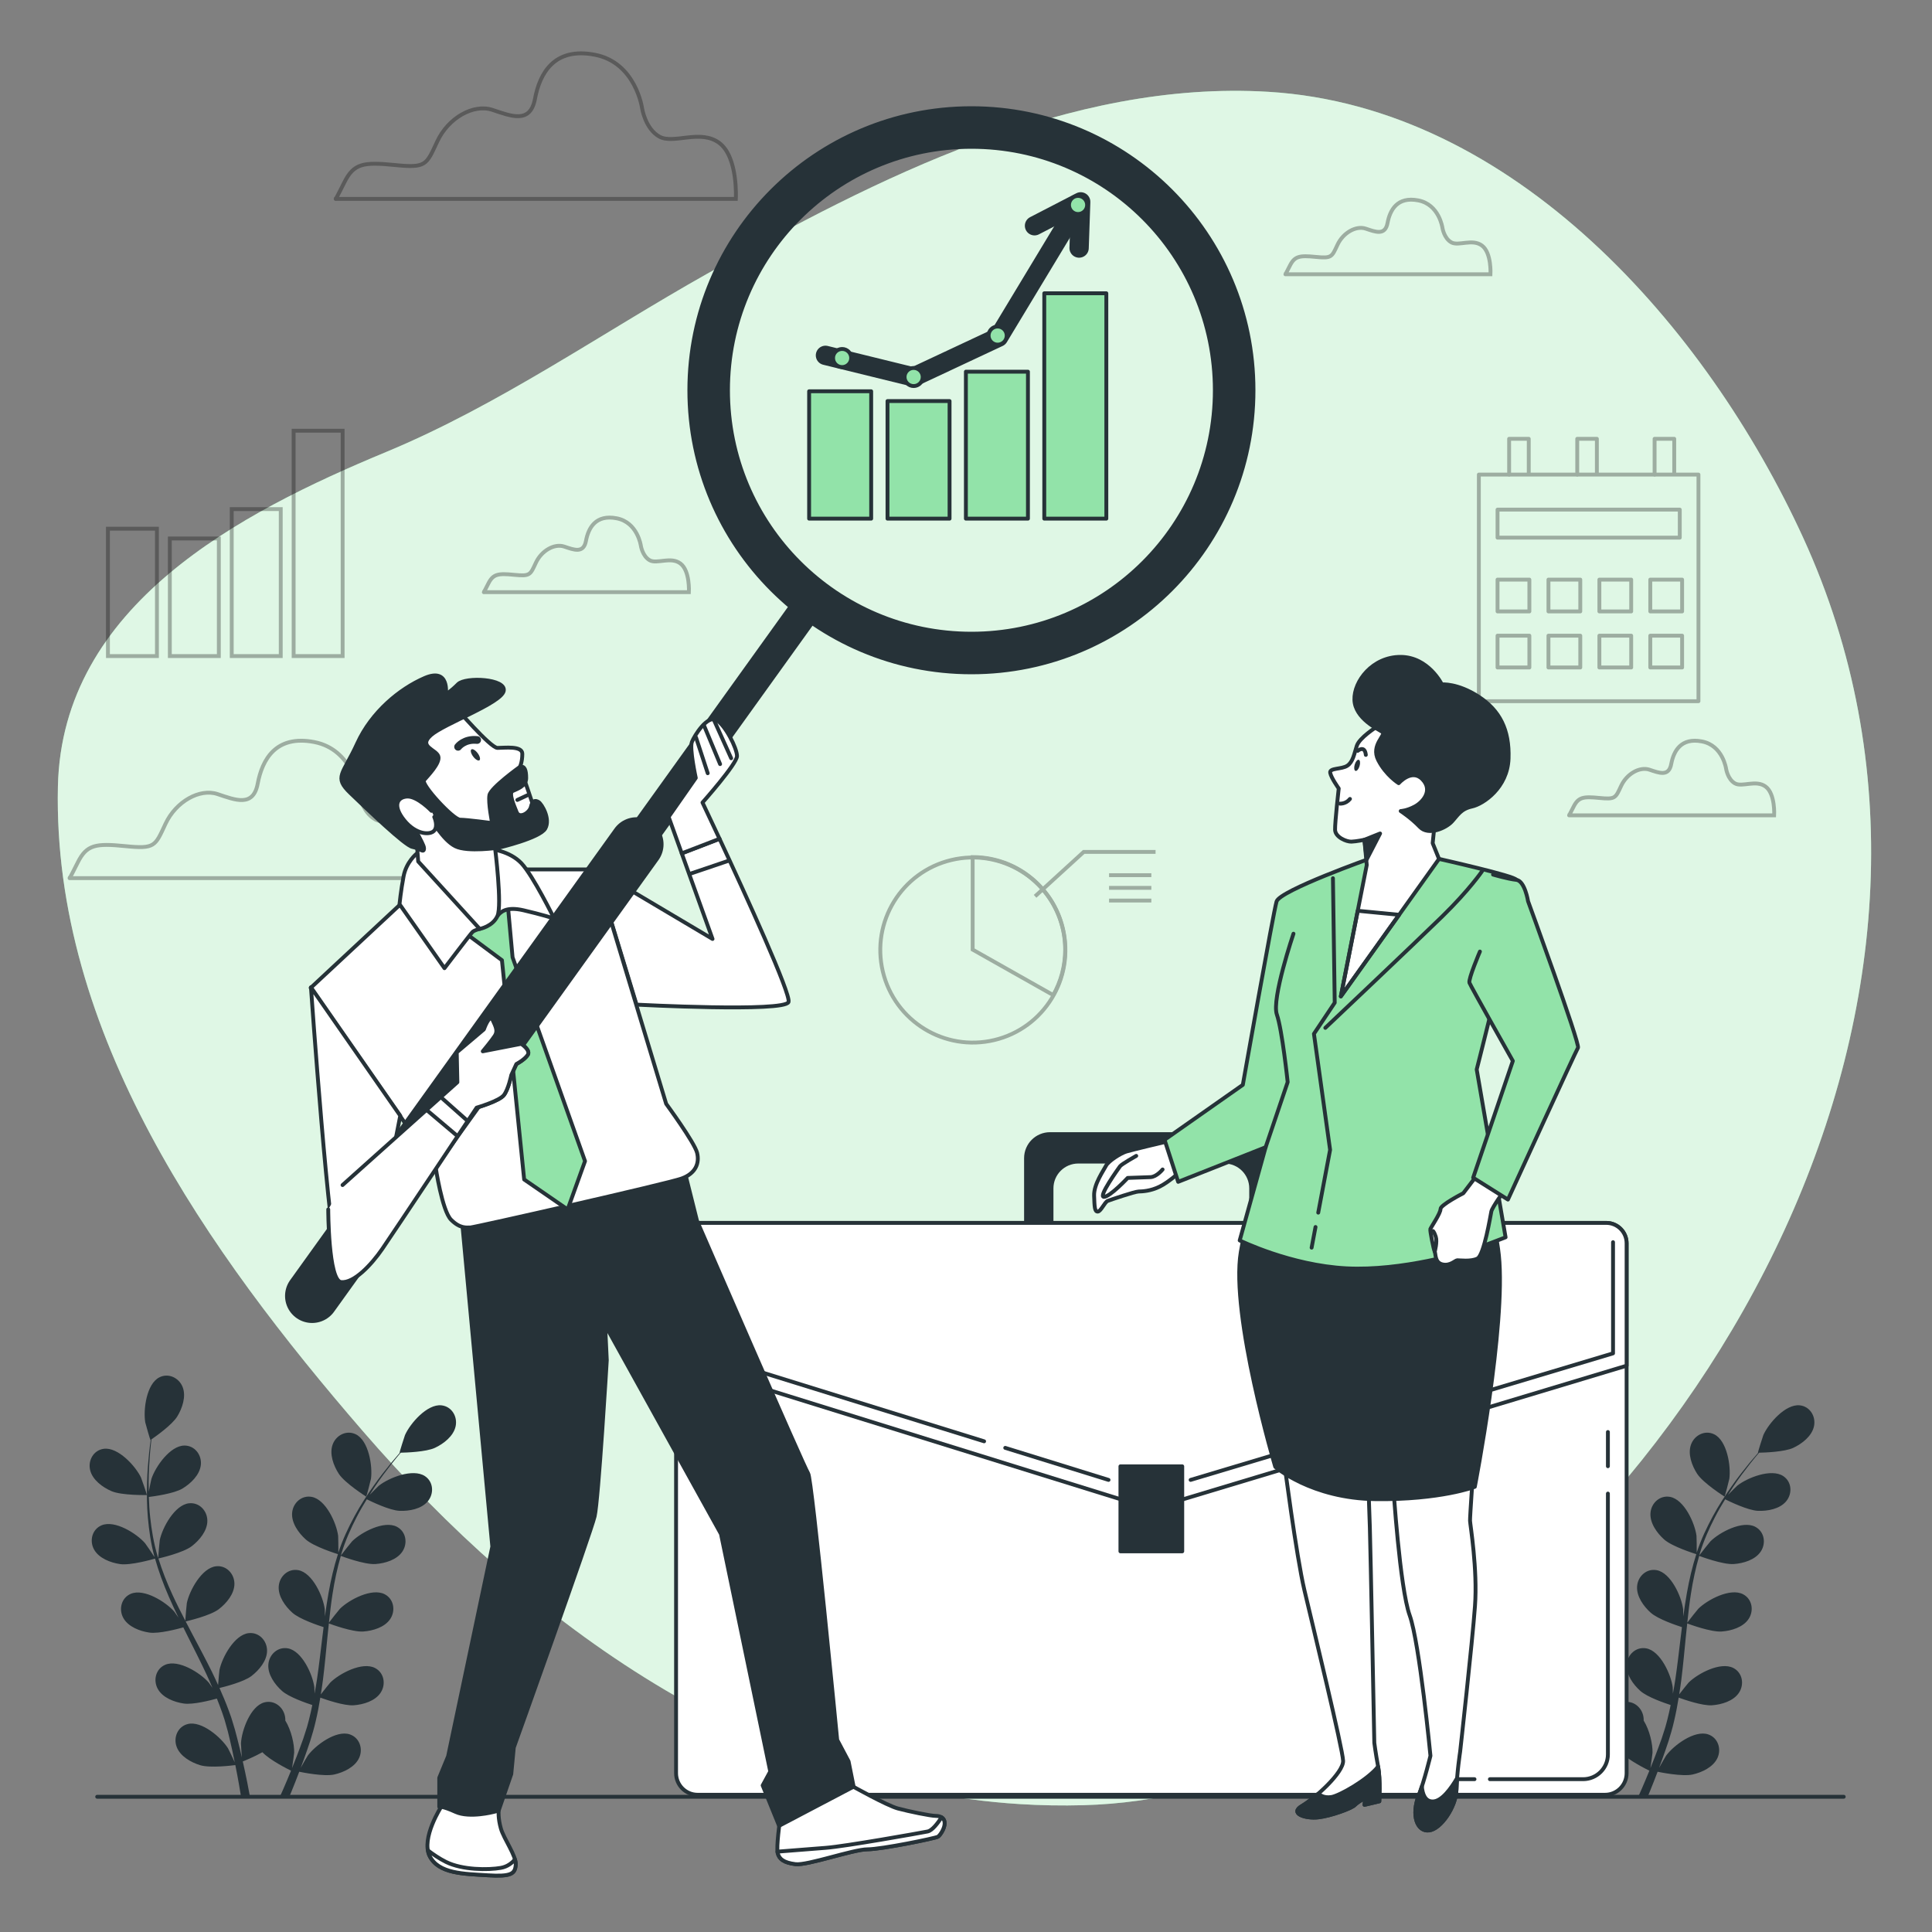
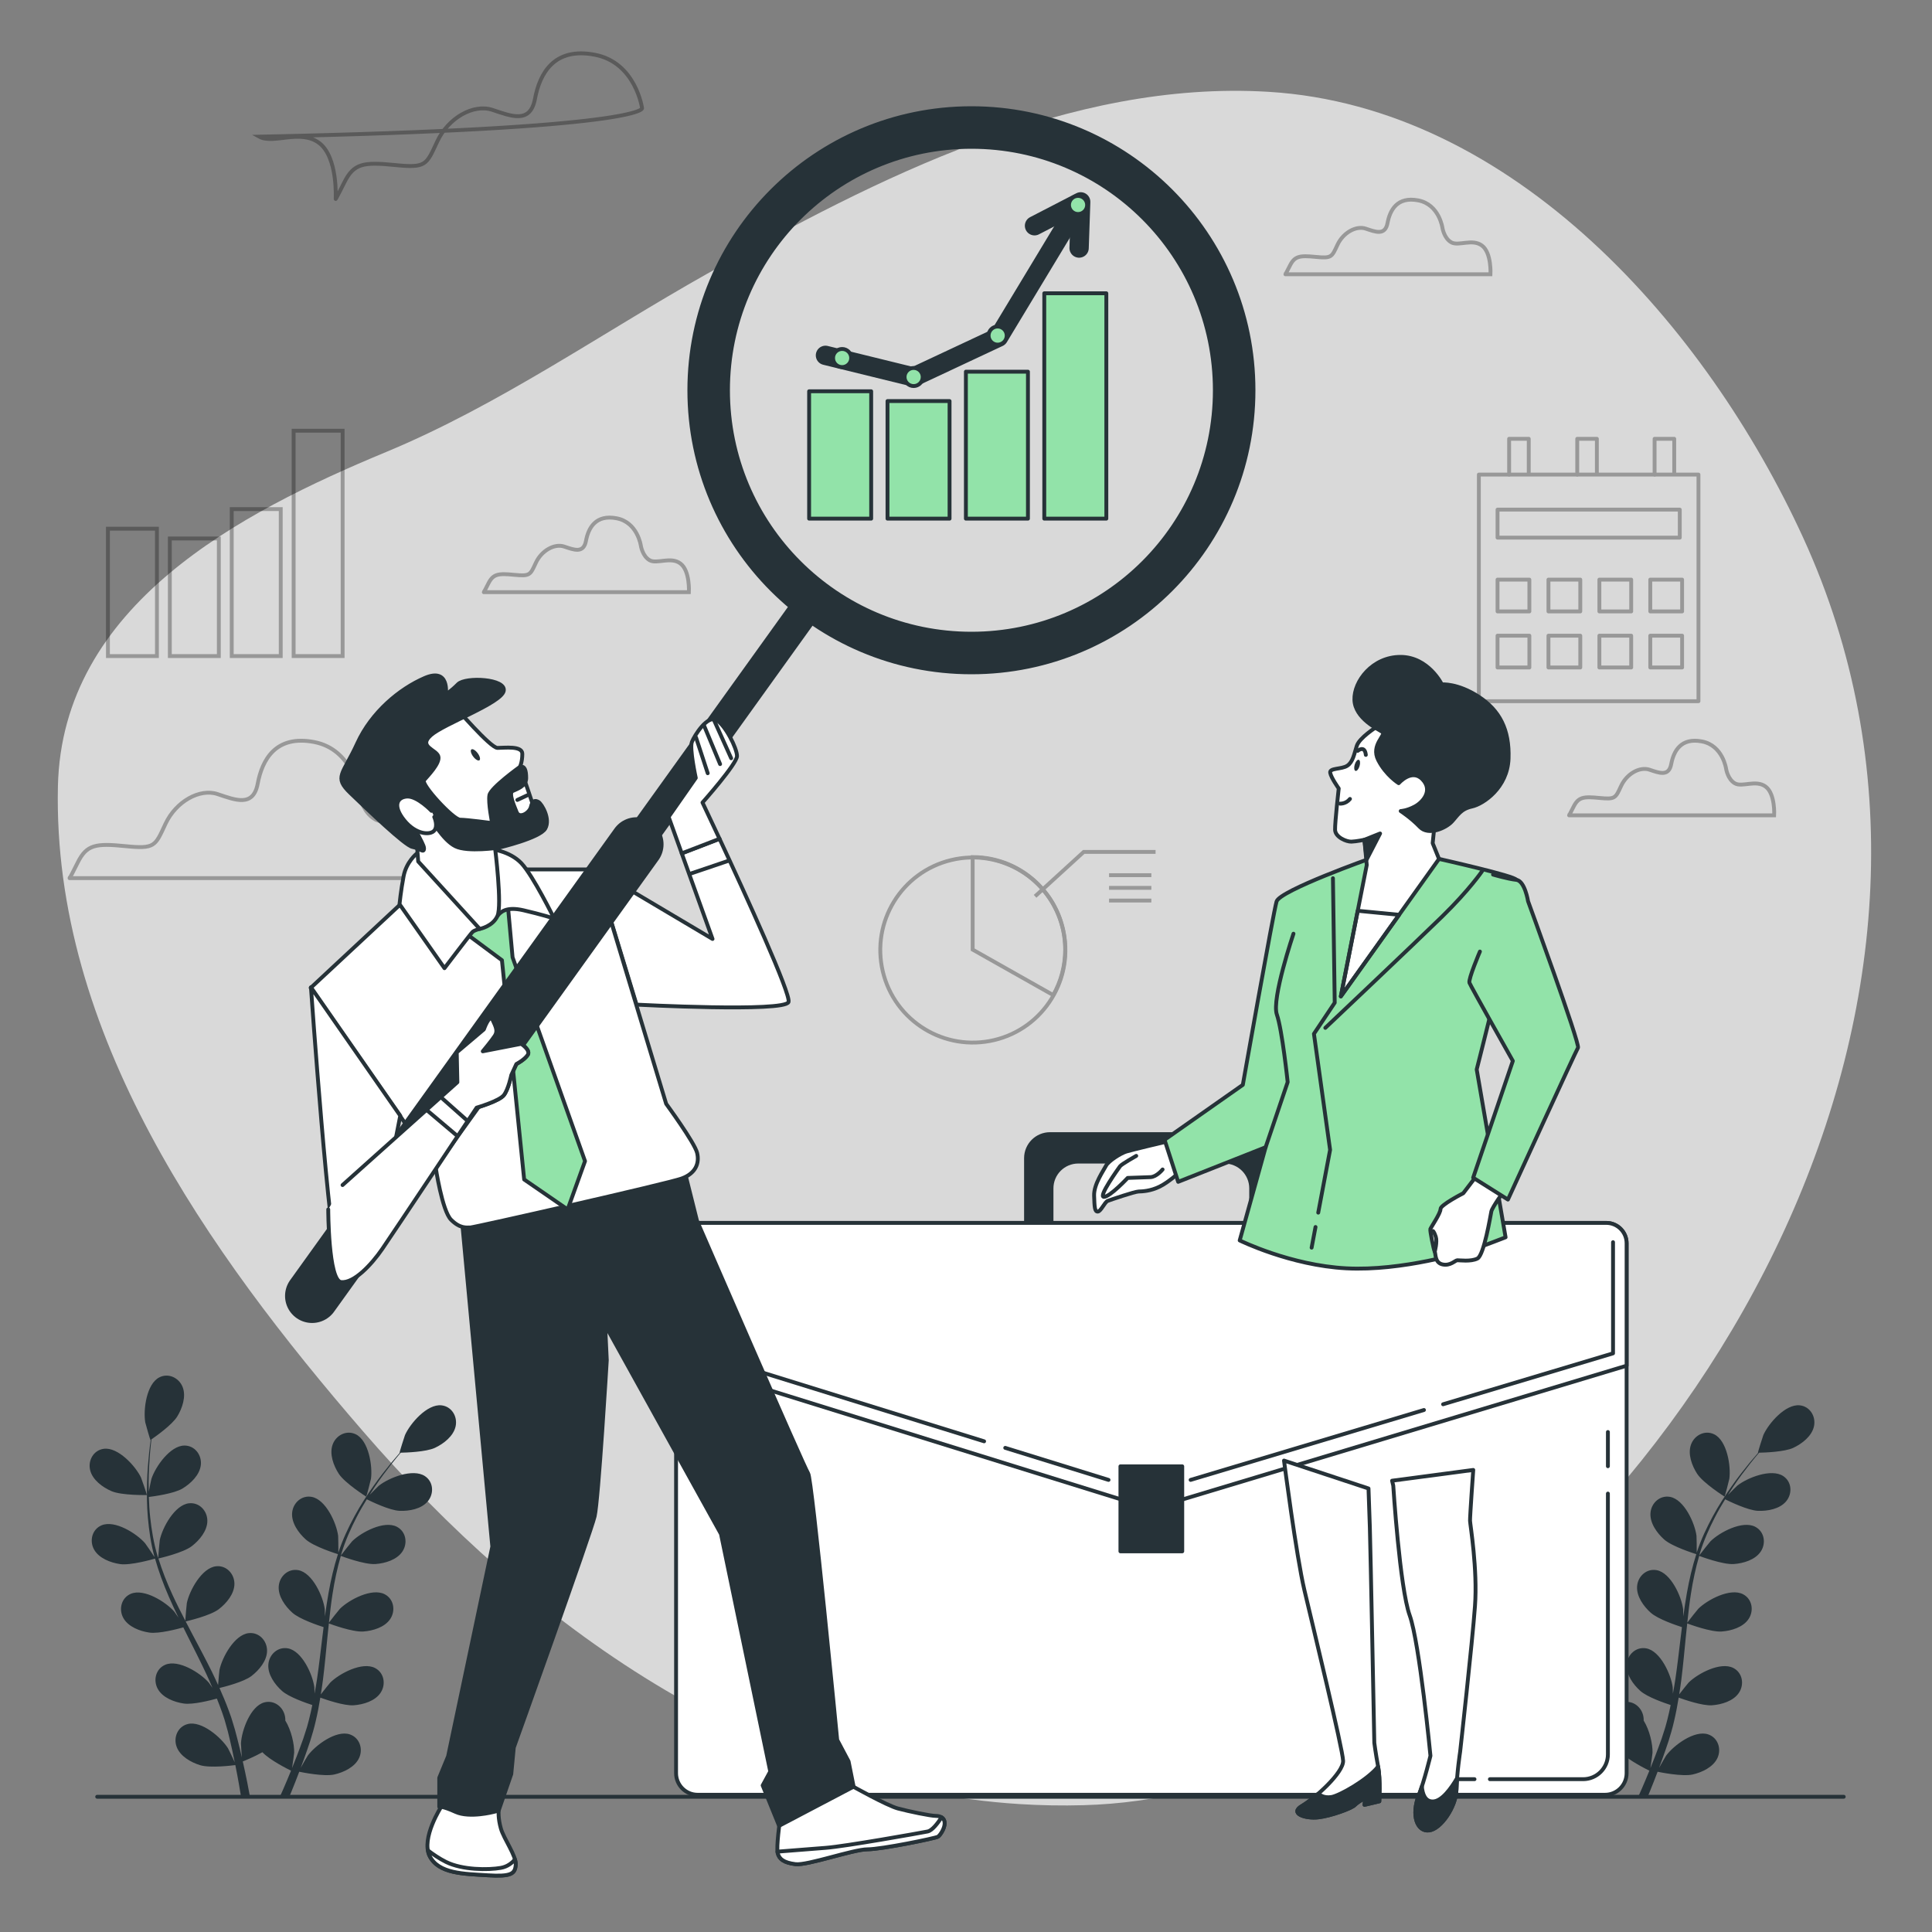
<svg xmlns="http://www.w3.org/2000/svg" version="1.1" x="0px" y="0px" viewBox="0 0 500 500" style="enable-background:new 0 0 500 500;" xml:space="preserve">
  <rect x="0" y="0" width="500" height="500" fill="#808080" stroke="none" />
  <g id="Background_Simple">
    <g>
-       <path style="fill:#92E3A9;" d="M280.405,467.182c18.888-0.526,37.587-5.076,55.982-14.914 c107.045-57.248,184.101-195.703,130.239-313.183C441.734,84.791,391.864,27.603,328.291,23.763 c-51.566-3.115-101.583,22.489-145.207,47.042c-27.439,15.444-53.977,34.062-83.147,46.168 c-37.837,15.703-83.932,39.635-84.95,86.589c-1.386,63.966,38.944,120.568,78.92,166.809 c43.371,50.168,101.744,92.208,169.915,96.519C269.342,467.238,274.877,467.336,280.405,467.182z" />
      <path style="opacity:0.7;fill:#FFFFFF;" d="M280.405,467.182c18.888-0.526,37.587-5.076,55.982-14.914 c107.045-57.248,184.101-195.703,130.239-313.183C441.734,84.791,391.864,27.603,328.291,23.763 c-51.566-3.115-101.583,22.489-145.207,47.042c-27.439,15.444-53.977,34.062-83.147,46.168 c-37.837,15.703-83.932,39.635-84.95,86.589c-1.386,63.966,38.944,120.568,78.92,166.809 c43.371,50.168,101.744,92.208,169.915,96.519C269.342,467.238,274.877,467.336,280.405,467.182z" />
    </g>
  </g>
  <g id="Floor">
    <line style="fill:#FFFFFF;stroke:#263238;stroke-linecap:round;stroke-linejoin:round;stroke-miterlimit:10;" x1="25.152" y1="465" x2="477.152" y2="465" />
  </g>
  <g id="Clouds">
    <g style="opacity:0.3;">
-       <path style="fill:none;stroke:#000000;stroke-miterlimit:10;" d="M166.174,28.03c0,0-1.631-11.824-12.231-13.862 c-10.6-2.039-14.27,4.893-15.493,11.416c-1.223,6.523-6.116,4.485-11.008,2.854c-4.893-1.631-11.416,2.039-14.27,8.154 c-2.854,6.116-2.854,6.931-11.008,6.116c-8.154-0.815-10.6-0.408-13.047,4.485c-2.446,4.893-2.242,4.281-2.242,4.281h103.559 c0,0,0.612-10.804-4.281-14.474c-4.893-3.669-11.824,0.408-15.493-1.631C166.989,33.331,166.174,28.03,166.174,28.03z" />
+       <path style="fill:none;stroke:#000000;stroke-miterlimit:10;" d="M166.174,28.03c0,0-1.631-11.824-12.231-13.862 c-10.6-2.039-14.27,4.893-15.493,11.416c-1.223,6.523-6.116,4.485-11.008,2.854c-4.893-1.631-11.416,2.039-14.27,8.154 c-2.854,6.116-2.854,6.931-11.008,6.116c-8.154-0.815-10.6-0.408-13.047,4.485c-2.446,4.893-2.242,4.281-2.242,4.281c0,0,0.612-10.804-4.281-14.474c-4.893-3.669-11.824,0.408-15.493-1.631C166.989,33.331,166.174,28.03,166.174,28.03z" />
    </g>
    <g style="opacity:0.3;">
      <path style="fill:none;stroke:#000000;stroke-miterlimit:10;" d="M373.301,58.963c0,0-0.836-6.06-6.268-7.104 c-5.433-1.045-7.313,2.507-7.94,5.851c-0.627,3.343-3.134,2.299-5.642,1.463c-2.507-0.836-5.851,1.045-7.313,4.179 c-1.463,3.134-1.463,3.552-5.642,3.134c-4.179-0.418-5.433-0.209-6.686,2.298c-1.254,2.507-1.149,2.194-1.149,2.194h53.073 c0,0,0.313-5.537-2.194-7.418c-2.507-1.88-6.059,0.209-7.94-0.836C373.719,61.679,373.301,58.963,373.301,58.963z" />
    </g>
    <g style="opacity:0.3;">
      <path style="fill:none;stroke:#000000;stroke-miterlimit:10;" d="M165.854,141.239c0,0-0.836-6.06-6.268-7.104 c-5.433-1.045-7.313,2.507-7.94,5.85c-0.627,3.343-3.134,2.299-5.642,1.463c-2.507-0.836-5.85,1.045-7.313,4.179 c-1.463,3.134-1.463,3.552-5.642,3.134c-4.179-0.418-5.433-0.209-6.686,2.298c-1.254,2.507-1.149,2.194-1.149,2.194h53.073 c0,0,0.314-5.537-2.194-7.418s-6.059,0.209-7.94-0.836C166.271,143.955,165.854,141.239,165.854,141.239z" />
    </g>
    <g style="opacity:0.3;">
      <path style="fill:none;stroke:#000000;stroke-miterlimit:10;" d="M446.719,198.985c0,0-0.836-6.059-6.268-7.104 c-5.433-1.045-7.313,2.507-7.94,5.851c-0.627,3.343-3.134,2.298-5.642,1.463c-2.507-0.836-5.85,1.045-7.313,4.179 c-1.463,3.134-1.463,3.552-5.642,3.134c-4.179-0.418-5.433-0.209-6.686,2.298c-1.254,2.507-1.149,2.194-1.149,2.194h53.073 c0,0,0.313-5.537-2.194-7.418c-2.507-1.881-6.06,0.209-7.94-0.836C447.137,201.702,446.719,198.985,446.719,198.985z" />
    </g>
    <g style="opacity:0.3;">
      <path style="fill:none;stroke:#000000;stroke-miterlimit:10;" d="M92.863,205.124c0,0-1.54-11.161-11.546-13.086 c-10.007-1.924-13.471,4.618-14.625,10.777c-1.155,6.158-5.773,4.234-10.392,2.694c-4.618-1.54-10.777,1.924-13.471,7.698 c-2.694,5.773-2.694,6.543-10.392,5.773c-7.698-0.77-10.007-0.385-12.316,4.234c-2.309,4.618-2.117,4.041-2.117,4.041h97.759 c0,0,0.577-10.199-4.041-13.663c-4.618-3.464-11.161,0.385-14.625-1.54S92.863,205.124,92.863,205.124z" />
    </g>
  </g>
  <g id="Graphics">
    <g>
      <g style="opacity:0.3;">
        <rect x="382.726" y="122.82" style="fill:none;stroke:#000000;stroke-linecap:round;stroke-linejoin:round;stroke-miterlimit:10;" width="56.834" height="58.648" />
        <rect x="387.563" y="131.889" style="fill:none;stroke:#000000;stroke-linecap:round;stroke-linejoin:round;stroke-miterlimit:10;" width="47.16" height="7.255" />
        <g>
          <rect x="387.563" y="150" style="fill:none;stroke:#000000;stroke-linecap:round;stroke-linejoin:round;stroke-miterlimit:10;" width="8.235" height="8.235" />
          <rect x="400.74" y="150" style="fill:none;stroke:#000000;stroke-linecap:round;stroke-linejoin:round;stroke-miterlimit:10;" width="8.235" height="8.235" />
          <rect x="413.917" y="150" style="fill:none;stroke:#000000;stroke-linecap:round;stroke-linejoin:round;stroke-miterlimit:10;" width="8.235" height="8.235" />
          <rect x="427.093" y="150" style="fill:none;stroke:#000000;stroke-linecap:round;stroke-linejoin:round;stroke-miterlimit:10;" width="8.235" height="8.235" />
        </g>
        <g>
          <rect x="387.563" y="164.511" style="fill:none;stroke:#000000;stroke-linecap:round;stroke-linejoin:round;stroke-miterlimit:10;" width="8.235" height="8.235" />
          <rect x="400.74" y="164.511" style="fill:none;stroke:#000000;stroke-linecap:round;stroke-linejoin:round;stroke-miterlimit:10;" width="8.235" height="8.235" />
          <rect x="413.917" y="164.511" style="fill:none;stroke:#000000;stroke-linecap:round;stroke-linejoin:round;stroke-miterlimit:10;" width="8.235" height="8.235" />
          <rect x="427.093" y="164.511" style="fill:none;stroke:#000000;stroke-linecap:round;stroke-linejoin:round;stroke-miterlimit:10;" width="8.235" height="8.235" />
        </g>
        <polyline style="fill:none;stroke:#000000;stroke-linecap:round;stroke-linejoin:round;stroke-miterlimit:10;" points=" 390.561,122.823 390.561,113.561 395.64,113.561 395.64,122.524 " />
        <polyline style="fill:none;stroke:#000000;stroke-linecap:round;stroke-linejoin:round;stroke-miterlimit:10;" points=" 428.208,122.823 428.208,113.561 433.288,113.561 433.288,122.524 " />
        <polyline style="fill:none;stroke:#000000;stroke-linecap:round;stroke-linejoin:round;stroke-miterlimit:10;" points=" 408.19,122.823 408.19,113.561 413.269,113.561 413.269,122.524 " />
      </g>
      <g style="opacity:0.3;">
        <g>
          <rect x="27.934" y="136.827" style="fill:none;stroke:#000000;stroke-miterlimit:10;" width="12.682" height="32.964" />
          <rect x="43.953" y="139.362" style="fill:none;stroke:#000000;stroke-miterlimit:10;" width="12.682" height="30.429" />
          <rect x="59.973" y="131.755" style="fill:none;stroke:#000000;stroke-miterlimit:10;" width="12.682" height="38.036" />
          <rect x="75.992" y="111.469" style="fill:none;stroke:#000000;stroke-miterlimit:10;" width="12.682" height="58.321" />
        </g>
      </g>
      <g style="opacity:0.3;">
        <g>
          <ellipse transform="matrix(0.973 -0.232 0.232 0.973 -50.172 65.145)" style="fill:none;stroke:#000000;stroke-miterlimit:10;" cx="251.723" cy="245.758" rx="23.943" ry="23.943" />
          <path style="fill:none;stroke:#000000;stroke-miterlimit:10;" d="M272.571,257.527c1.967-3.477,3.095-7.49,3.095-11.77 c0-13.224-10.72-23.943-23.943-23.943v23.943L272.571,257.527z" />
        </g>
        <polyline style="fill:none;stroke:#000000;stroke-miterlimit:10;" points="267.88,231.967 280.461,220.479 299.06,220.479 " />
        <line style="fill:none;stroke:#000000;stroke-miterlimit:10;" x1="287.025" y1="226.496" x2="297.965" y2="226.496" />
        <line style="fill:none;stroke:#000000;stroke-miterlimit:10;" x1="287.025" y1="229.778" x2="297.965" y2="229.778" />
        <line style="fill:none;stroke:#000000;stroke-miterlimit:10;" x1="287.025" y1="233.061" x2="297.965" y2="233.061" />
      </g>
    </g>
  </g>
  <g id="Chart">
    <g>
      <g>
        <rect x="209.401" y="101.262" style="fill:#92E3A9;stroke:#263238;stroke-linecap:round;stroke-linejoin:round;stroke-miterlimit:10;" width="16.059" height="32.964" />
        <rect x="229.687" y="103.798" style="fill:#92E3A9;stroke:#263238;stroke-linecap:round;stroke-linejoin:round;stroke-miterlimit:10;" width="16.059" height="30.428" />
        <rect x="249.973" y="96.191" style="fill:#92E3A9;stroke:#263238;stroke-linecap:round;stroke-linejoin:round;stroke-miterlimit:10;" width="16.059" height="38.036" />
        <rect x="270.258" y="75.905" style="fill:#92E3A9;stroke:#263238;stroke-linecap:round;stroke-linejoin:round;stroke-miterlimit:10;" width="16.06" height="58.321" />
        <polyline style="fill:none;stroke:#263238;stroke-width:5;stroke-linecap:round;stroke-linejoin:round;stroke-miterlimit:10;" points=" 213.628,91.964 236.449,97.569 258.425,87.268 277.02,56.465 " />
        <polyline style="fill:none;stroke:#263238;stroke-width:5;stroke-linecap:round;stroke-linejoin:round;stroke-miterlimit:10;" points=" 267.733,58.423 279.683,52.242 279.271,64.192 " />
      </g>
      <circle style="fill:#92E3A9;stroke:#263238;stroke-linecap:round;stroke-linejoin:round;stroke-miterlimit:10;" cx="236.449" cy="97.569" r="2.343" />
      <path style="fill:#92E3A9;stroke:#263238;stroke-linecap:round;stroke-linejoin:round;stroke-miterlimit:10;" d="M260.534,86.847 c0-1.294-1.049-2.342-2.342-2.342c-1.294,0-2.343,1.049-2.343,2.342c0,1.294,1.049,2.343,2.343,2.343 C259.485,89.19,260.534,88.141,260.534,86.847z" />
      <path style="fill:#92E3A9;stroke:#263238;stroke-linecap:round;stroke-linejoin:round;stroke-miterlimit:10;" d="M220.285,92.656 c0-1.294-1.049-2.342-2.343-2.342c-1.294,0-2.343,1.049-2.343,2.342c0,1.294,1.049,2.342,2.343,2.342 C219.236,94.998,220.285,93.95,220.285,92.656z" />
      <path style="fill:#92E3A9;stroke:#263238;stroke-linecap:round;stroke-linejoin:round;stroke-miterlimit:10;" d="M281.343,53.043 c0-1.294-1.049-2.343-2.343-2.343c-1.294,0-2.342,1.049-2.342,2.343c0,1.294,1.049,2.342,2.342,2.342 C280.294,55.386,281.343,54.337,281.343,53.043z" />
    </g>
  </g>
  <g id="Plants">
    <g>
      <path style="fill:#263238;" d="M28.824,385.896c2.666,1.164,9.187,1.017,9.192,1.017c0.068-0.002-1.402-4.269-1.525-4.527 c-1.43-2.993-5.955-7.935-9.637-7.438c-2.652,0.359-4.127,3.013-3.528,5.51C23.937,383.009,26.553,384.903,28.824,385.896z" />
      <path style="fill:#263238;" d="M31.074,404.784c2.765,0.403,8.585-1.284,9.048-1.421c0.919,3.258,2.126,6.526,3.53,9.766 c0.8,1.854,1.664,3.695,2.554,5.531c-0.531-0.777-1.011-1.469-1.089-1.559c-2.171-2.509-7.84-6.08-11.258-4.628 c-2.464,1.046-3.185,3.995-1.949,6.246c1.262,2.298,4.288,3.435,6.739,3.792c2.488,0.363,7.478-0.976,8.795-1.348 c0.348,0.701,0.689,1.404,1.04,2.103c1.685,3.356,3.381,6.697,4.944,10.025c0.552,1.172,1.051,2.347,1.556,3.522 c-0.472-0.69-0.876-1.267-0.947-1.35c-2.17-2.508-7.839-6.08-11.259-4.628c-2.464,1.046-3.185,3.996-1.948,6.246 c1.264,2.298,4.287,3.435,6.74,3.792c2.375,0.346,6.992-0.848,8.557-1.283c0.481,1.218,0.964,2.436,1.375,3.638 c0.262,0.827,0.572,1.605,0.788,2.45c0.233,0.832,0.462,1.656,0.69,2.472c0.381,1.587,0.784,3.222,1.116,4.78 c0.24,1.082,0.448,2.117,0.661,3.159c-0.535-1.174-1.632-3.449-1.745-3.629c-1.765-2.809-6.827-7.197-10.428-6.28 c-2.594,0.661-3.754,3.467-2.871,5.879c0.9,2.463,3.717,4.045,6.086,4.769c2.609,0.797,8.385,0.069,9.106-0.027 c0.346,1.726,0.667,3.408,0.943,5c0.208,1.178,0.397,2.31,0.571,3.398h2.313c-0.218-1.211-0.457-2.478-0.721-3.803 c-0.344-1.754-0.747-3.621-1.179-5.535c0.434-0.172,2.898-1.169,5.081-2.389c1.901,2.059,6.774,4.469,7.404,4.775 c-0.663,1.631-1.324,3.21-1.971,4.69c-0.341,0.785-0.672,1.525-1.002,2.261h2.446c0.194-0.465,0.386-0.92,0.584-1.404 c0.68-1.653,1.375-3.433,2.07-5.267c0.699,0.146,6.417,1.307,9.081,0.706c2.416-0.546,5.344-1.914,6.426-4.303 c1.059-2.339,0.111-5.224-2.427-6.076c-3.521-1.183-8.897,2.816-10.866,5.486c-0.117,0.157-1.186,2.007-1.842,3.185 c0.28-0.751,0.56-1.477,0.839-2.254c0.563-1.532,1.078-3.077,1.639-4.738c0.243-0.811,0.488-1.631,0.736-2.459 c0.263-0.816,0.437-1.711,0.662-2.573c0.479-2.011,0.866-4.072,1.21-6.157c1.343,0.488,6.136,2.156,8.619,1.981 c2.472-0.174,5.572-1.081,7.003-3.279c1.402-2.152,0.901-5.147-1.477-6.374c-3.302-1.702-9.221,1.437-11.573,3.777 c-0.147,0.145-1.645,2.015-2.448,3.057c0.197-1.255,0.4-2.506,0.558-3.782c0.457-3.683,0.805-7.426,1.169-11.159 c0.111-1.143,0.235-2.281,0.355-3.421c0.476,0.179,6.13,2.284,8.911,2.089c2.472-0.173,5.572-1.082,7.003-3.28 c1.402-2.151,0.902-5.147-1.477-6.373c-3.302-1.703-9.221,1.436-11.572,3.776c-0.177,0.176-2.33,2.869-2.843,3.58 c0.265-2.51,0.553-5.008,0.936-7.46c0.524-3.383,1.226-6.673,2.141-9.811c0.221,0.084,6.113,2.307,8.961,2.108 c2.472-0.174,5.573-1.082,7.003-3.28c1.401-2.151,0.902-5.146-1.477-6.374c-3.302-1.703-9.221,1.436-11.572,3.776 c-0.184,0.184-2.498,3.081-2.881,3.637c0.055-0.186,0.091-0.386,0.149-0.571c1.02-3.337,2.427-6.442,3.887-9.284 c0.845-1.653,1.745-3.186,2.654-4.658c1.055,0.527,5.902,2.88,8.485,2.984c2.476,0.099,5.658-0.463,7.321-2.49 c1.629-1.985,1.461-5.017-0.768-6.497c-3.095-2.055-9.323,0.415-11.917,2.483c-0.141,0.112-1.448,1.414-2.387,2.376 c0.42-0.658,0.842-1.345,1.257-1.967c1.554-2.341,3.121-4.388,4.524-6.19c0.806-1.018,1.554-1.923,2.265-2.762 c1.304-0.023,6.561-0.182,8.859-1.261c2.242-1.053,4.807-3.018,5.35-5.584c0.531-2.513-1.016-5.126-3.676-5.412 c-3.693-0.398-8.083,4.664-9.433,7.695c-0.116,0.262-1.47,4.568-1.402,4.567c0,0,0.063-0.001,0.079-0.001 c-0.7,0.794-1.439,1.653-2.229,2.608c-1.445,1.775-3.061,3.793-4.672,6.109c-1.616,2.31-3.307,4.865-4.845,7.717 c-1.545,2.857-3.024,5.941-4.138,9.316c-0.013,0.038-0.021,0.079-0.033,0.118c0.019-1.088-0.029-4.133-0.059-4.366 c-0.427-3.29-3.184-9.397-6.838-10.072c-2.632-0.486-4.861,1.576-5.071,4.135c-0.214,2.614,1.681,5.23,3.529,6.881 c2.084,1.862,7.869,3.664,8.33,3.807c-1.031,3.223-1.827,6.615-2.444,10.092c-0.355,1.988-0.65,4.001-0.921,6.023 c-0.014-0.942-0.033-1.784-0.049-1.901c-0.427-3.29-3.184-9.396-6.837-10.071c-2.632-0.487-4.861,1.576-5.07,4.135 c-0.215,2.614,1.681,5.23,3.529,6.881c1.875,1.675,6.776,3.311,8.079,3.727c-0.095,0.777-0.2,1.552-0.292,2.329 c-0.446,3.728-0.874,7.451-1.406,11.089c-0.187,1.282-0.418,2.538-0.645,3.795c-0.013-0.836-0.031-1.54-0.045-1.647 c-0.427-3.29-3.184-9.396-6.836-10.072c-2.633-0.486-4.862,1.575-5.072,4.135c-0.214,2.613,1.682,5.23,3.53,6.88 c1.789,1.598,6.3,3.149,7.845,3.65c-0.271,1.281-0.54,2.564-0.861,3.793c-0.238,0.834-0.409,1.653-0.694,2.478 c-0.265,0.822-0.528,1.636-0.788,2.442c-0.559,1.534-1.125,3.12-1.706,4.603c-0.397,1.035-0.795,2.013-1.192,2.999 c0.201-1.274,0.542-3.777,0.547-3.989c0.051-2.203-0.732-5.786-2.29-8.305c0.01-0.325-0.009-0.65-0.061-0.972 c-0.407-2.535-2.789-4.419-5.376-3.73c-3.59,0.956-5.867,7.258-6.036,10.57c-0.01,0.196,0.118,2.328,0.221,3.672 c-0.181-0.781-0.347-1.541-0.543-2.343c-0.376-1.588-0.799-3.161-1.247-4.856c-0.245-0.811-0.493-1.629-0.743-2.457 c-0.23-0.825-0.579-1.667-0.868-2.511c-0.71-1.941-1.524-3.874-2.387-5.803c1.39-0.333,6.307-1.587,8.282-3.102 c1.966-1.508,4.051-3.977,4.032-6.598c-0.019-2.568-2.087-4.791-4.748-4.501c-3.693,0.401-6.899,6.285-7.569,9.534 c-0.042,0.203-0.26,2.588-0.356,3.901c-0.528-1.155-1.049-2.311-1.621-3.463c-1.65-3.325-3.424-6.638-5.18-9.952 c-0.538-1.015-1.062-2.032-1.591-3.048c0.496-0.114,6.373-1.477,8.585-3.174c1.966-1.508,4.051-3.976,4.032-6.599 c-0.018-2.567-2.087-4.79-4.748-4.501c-3.694,0.401-6.899,6.284-7.569,9.534c-0.05,0.245-0.36,3.677-0.396,4.554 c-1.163-2.239-2.301-4.481-3.335-6.738c-1.429-3.111-2.659-6.242-3.626-9.364c0.231-0.053,6.371-1.448,8.637-3.186 c1.966-1.508,4.051-3.976,4.032-6.599c-0.018-2.568-2.087-4.79-4.749-4.501c-3.693,0.401-6.898,6.285-7.568,9.534 c-0.053,0.255-0.384,3.949-0.396,4.622c-0.057-0.185-0.137-0.371-0.192-0.557c-0.99-3.347-1.529-6.712-1.88-9.888 c-0.207-1.845-0.302-3.62-0.355-5.348c1.17-0.143,6.512-0.854,8.723-2.193c2.12-1.284,4.464-3.508,4.733-6.116 c0.264-2.555-1.549-4.991-4.225-4.996c-3.715-0.007-7.547,5.489-8.57,8.645c-0.056,0.172-0.429,1.979-0.681,3.299 c-0.012-0.781-0.04-1.586-0.036-2.334c0.005-2.809,0.183-5.382,0.358-7.658c0.11-1.294,0.236-2.462,0.366-3.553 c1.075-0.74,5.371-3.772,6.693-5.94c1.29-2.116,2.344-5.169,1.382-7.608c-0.943-2.389-3.675-3.716-6.052-2.487 c-3.301,1.706-4.169,8.35-3.623,11.622c0.048,0.283,1.294,4.62,1.351,4.583c0,0,0.052-0.036,0.064-0.045 c-0.146,1.048-0.289,2.173-0.42,3.405c-0.227,2.277-0.46,4.853-0.526,7.673c-0.073,2.818-0.074,5.882,0.217,9.11 c0.288,3.235,0.754,6.624,1.688,10.052c0.01,0.039,0.027,0.078,0.037,0.117c-0.584-0.918-2.305-3.431-2.459-3.609 c-2.17-2.509-7.839-6.08-11.258-4.629c-2.464,1.047-3.186,3.996-1.948,6.247C25.599,403.29,28.623,404.426,31.074,404.784z" />
      <path style="fill:#263238;" d="M94.781,387.33c0.058,0.036,1.186-4.334,1.226-4.618c0.457-3.285-0.59-9.904-3.936-11.52 c-2.41-1.164-5.104,0.236-5.981,2.65c-0.897,2.464,0.24,5.488,1.586,7.568C89.257,383.853,94.777,387.327,94.781,387.33z" />
    </g>
    <g>
      <path style="fill:#263238;" d="M380.367,385.896c2.666,1.164,9.187,1.017,9.192,1.017c0.067-0.002-1.402-4.269-1.525-4.527 c-1.43-2.993-5.955-7.935-9.637-7.438c-2.652,0.359-4.127,3.013-3.529,5.51C375.48,383.009,378.097,384.903,380.367,385.896z" />
      <path style="fill:#263238;" d="M382.618,404.784c2.765,0.403,8.585-1.284,9.047-1.421c0.919,3.258,2.126,6.526,3.53,9.766 c0.8,1.854,1.664,3.695,2.554,5.531c-0.531-0.777-1.011-1.469-1.089-1.559c-2.171-2.509-7.84-6.08-11.258-4.628 c-2.464,1.046-3.185,3.995-1.949,6.246c1.263,2.298,4.288,3.435,6.739,3.792c2.488,0.363,7.478-0.976,8.795-1.348 c0.348,0.701,0.689,1.404,1.04,2.103c1.685,3.356,3.381,6.697,4.944,10.025c0.552,1.172,1.051,2.347,1.556,3.522 c-0.472-0.69-0.876-1.267-0.947-1.35c-2.17-2.508-7.839-6.08-11.259-4.628c-2.464,1.046-3.185,3.996-1.948,6.246 c1.264,2.298,4.287,3.435,6.74,3.792c2.374,0.346,6.991-0.848,8.557-1.283c0.481,1.218,0.964,2.436,1.375,3.638 c0.262,0.827,0.572,1.605,0.788,2.45c0.233,0.832,0.462,1.656,0.69,2.472c0.381,1.587,0.784,3.222,1.116,4.78 c0.24,1.082,0.448,2.117,0.661,3.159c-0.535-1.174-1.632-3.449-1.745-3.629c-1.765-2.809-6.827-7.197-10.428-6.28 c-2.594,0.661-3.754,3.467-2.871,5.879c0.9,2.463,3.717,4.045,6.086,4.769c2.609,0.797,8.385,0.069,9.106-0.027 c0.346,1.726,0.667,3.408,0.943,5c0.208,1.178,0.397,2.31,0.571,3.398h2.313c-0.219-1.211-0.457-2.478-0.721-3.803 c-0.344-1.754-0.747-3.621-1.179-5.535c0.434-0.172,2.898-1.169,5.08-2.389c1.901,2.059,6.774,4.469,7.404,4.775 c-0.663,1.631-1.324,3.21-1.971,4.69c-0.341,0.785-0.672,1.525-1.002,2.261h2.446c0.194-0.465,0.387-0.92,0.584-1.404 c0.68-1.653,1.375-3.433,2.07-5.267c0.699,0.146,6.417,1.307,9.081,0.706c2.416-0.546,5.344-1.914,6.426-4.303 c1.059-2.339,0.111-5.224-2.427-6.076c-3.521-1.183-8.897,2.816-10.866,5.486c-0.117,0.157-1.186,2.007-1.842,3.185 c0.28-0.751,0.56-1.477,0.839-2.254c0.563-1.532,1.078-3.077,1.639-4.738c0.243-0.811,0.488-1.631,0.736-2.459 c0.263-0.816,0.437-1.711,0.662-2.573c0.479-2.011,0.866-4.072,1.21-6.157c1.343,0.488,6.136,2.156,8.619,1.981 c2.472-0.174,5.572-1.081,7.003-3.279c1.402-2.152,0.901-5.147-1.477-6.374c-3.302-1.702-9.221,1.437-11.573,3.777 c-0.147,0.145-1.645,2.015-2.448,3.057c0.197-1.255,0.4-2.506,0.558-3.782c0.457-3.683,0.805-7.426,1.169-11.159 c0.111-1.143,0.235-2.281,0.355-3.421c0.476,0.179,6.13,2.284,8.911,2.089c2.471-0.173,5.572-1.082,7.003-3.28 c1.402-2.151,0.902-5.147-1.477-6.373c-3.302-1.703-9.221,1.436-11.572,3.776c-0.177,0.176-2.329,2.869-2.843,3.58 c0.265-2.51,0.553-5.008,0.936-7.46c0.524-3.383,1.226-6.673,2.141-9.811c0.221,0.084,6.113,2.307,8.961,2.108 c2.472-0.174,5.573-1.082,7.004-3.28c1.401-2.151,0.902-5.146-1.477-6.374c-3.302-1.703-9.221,1.436-11.572,3.776 c-0.184,0.184-2.498,3.081-2.881,3.637c0.055-0.186,0.092-0.386,0.149-0.571c1.02-3.337,2.426-6.442,3.886-9.284 c0.845-1.653,1.745-3.186,2.654-4.658c1.055,0.527,5.902,2.88,8.485,2.984c2.476,0.099,5.658-0.463,7.321-2.49 c1.629-1.985,1.461-5.017-0.768-6.497c-3.095-2.055-9.323,0.415-11.917,2.483c-0.141,0.112-1.448,1.414-2.387,2.376 c0.42-0.658,0.842-1.345,1.257-1.967c1.554-2.341,3.121-4.388,4.524-6.19c0.806-1.018,1.554-1.923,2.265-2.762 c1.304-0.023,6.561-0.182,8.859-1.261c2.242-1.053,4.807-3.018,5.35-5.584c0.531-2.513-1.016-5.126-3.676-5.412 c-3.694-0.398-8.083,4.664-9.433,7.695c-0.116,0.262-1.47,4.568-1.402,4.567c0,0,0.064-0.001,0.079-0.001 c-0.7,0.794-1.439,1.653-2.229,2.608c-1.445,1.775-3.061,3.793-4.672,6.109c-1.616,2.31-3.307,4.865-4.845,7.717 c-1.545,2.857-3.025,5.941-4.138,9.316c-0.013,0.038-0.021,0.079-0.033,0.118c0.019-1.088-0.029-4.133-0.059-4.366 c-0.427-3.29-3.184-9.397-6.837-10.072c-2.632-0.486-4.861,1.576-5.071,4.135c-0.214,2.614,1.681,5.23,3.529,6.881 c2.084,1.862,7.869,3.664,8.33,3.807c-1.031,3.223-1.827,6.615-2.444,10.092c-0.355,1.988-0.65,4.001-0.921,6.023 c-0.014-0.942-0.033-1.784-0.049-1.901c-0.427-3.29-3.184-9.396-6.837-10.071c-2.632-0.487-4.861,1.576-5.07,4.135 c-0.215,2.614,1.681,5.23,3.529,6.881c1.875,1.675,6.776,3.311,8.079,3.727c-0.095,0.777-0.2,1.552-0.292,2.329 c-0.446,3.728-0.874,7.451-1.406,11.089c-0.187,1.282-0.418,2.538-0.645,3.795c-0.013-0.836-0.031-1.54-0.045-1.647 c-0.427-3.29-3.184-9.396-6.836-10.072c-2.633-0.486-4.862,1.575-5.072,4.135c-0.214,2.613,1.682,5.23,3.53,6.88 c1.789,1.598,6.3,3.149,7.845,3.65c-0.271,1.281-0.54,2.564-0.861,3.793c-0.238,0.834-0.409,1.653-0.694,2.478 c-0.265,0.822-0.528,1.636-0.788,2.442c-0.559,1.534-1.125,3.12-1.706,4.603c-0.397,1.035-0.795,2.013-1.192,2.999 c0.201-1.274,0.542-3.777,0.547-3.989c0.051-2.203-0.732-5.786-2.29-8.305c0.009-0.325-0.009-0.65-0.061-0.972 c-0.407-2.535-2.789-4.419-5.376-3.73c-3.59,0.956-5.866,7.258-6.036,10.57c-0.01,0.196,0.118,2.328,0.221,3.672 c-0.181-0.781-0.347-1.541-0.543-2.343c-0.376-1.588-0.799-3.161-1.247-4.856c-0.245-0.811-0.493-1.629-0.743-2.457 c-0.23-0.825-0.579-1.667-0.868-2.511c-0.71-1.941-1.524-3.874-2.387-5.803c1.39-0.333,6.307-1.587,8.282-3.102 c1.966-1.508,4.051-3.977,4.032-6.598c-0.019-2.568-2.087-4.791-4.748-4.501c-3.693,0.401-6.899,6.285-7.569,9.534 c-0.042,0.203-0.26,2.588-0.356,3.901c-0.528-1.155-1.049-2.311-1.621-3.463c-1.65-3.325-3.424-6.638-5.18-9.952 c-0.538-1.015-1.062-2.032-1.591-3.048c0.496-0.114,6.373-1.477,8.585-3.174c1.966-1.508,4.051-3.976,4.032-6.599 c-0.018-2.567-2.087-4.79-4.748-4.501c-3.694,0.401-6.899,6.284-7.569,9.534c-0.05,0.245-0.36,3.677-0.396,4.554 c-1.163-2.239-2.302-4.481-3.335-6.738c-1.428-3.111-2.659-6.242-3.626-9.364c0.231-0.053,6.371-1.448,8.637-3.186 c1.966-1.508,4.051-3.976,4.032-6.599c-0.018-2.568-2.087-4.79-4.749-4.501c-3.693,0.401-6.898,6.285-7.568,9.534 c-0.053,0.255-0.384,3.949-0.396,4.622c-0.057-0.185-0.137-0.371-0.192-0.557c-0.99-3.347-1.529-6.712-1.88-9.888 c-0.207-1.845-0.302-3.62-0.355-5.348c1.17-0.143,6.512-0.854,8.723-2.193c2.12-1.284,4.464-3.508,4.733-6.116 c0.264-2.555-1.549-4.991-4.225-4.996c-3.715-0.007-7.547,5.489-8.57,8.645c-0.056,0.172-0.428,1.979-0.681,3.299 c-0.012-0.781-0.04-1.586-0.036-2.334c0.005-2.809,0.183-5.382,0.358-7.658c0.11-1.294,0.236-2.462,0.366-3.553 c1.075-0.74,5.371-3.772,6.693-5.94c1.29-2.116,2.345-5.169,1.382-7.608c-0.943-2.389-3.675-3.716-6.052-2.487 c-3.301,1.706-4.169,8.35-3.623,11.622c0.048,0.283,1.294,4.62,1.351,4.583c0,0,0.052-0.036,0.064-0.045 c-0.146,1.048-0.289,2.173-0.42,3.405c-0.227,2.277-0.461,4.853-0.526,7.673c-0.073,2.818-0.074,5.882,0.217,9.11 c0.288,3.235,0.754,6.624,1.688,10.052c0.01,0.039,0.027,0.078,0.037,0.117c-0.585-0.918-2.305-3.431-2.459-3.609 c-2.17-2.509-7.839-6.08-11.258-4.629c-2.464,1.047-3.186,3.996-1.948,6.247C377.143,403.29,380.167,404.426,382.618,404.784z" />
      <path style="fill:#263238;" d="M446.324,387.33c0.058,0.036,1.186-4.334,1.226-4.618c0.457-3.285-0.591-9.904-3.936-11.52 c-2.41-1.164-5.104,0.236-5.981,2.65c-0.897,2.464,0.24,5.488,1.586,7.568C440.8,383.853,446.32,387.327,446.324,387.33z" />
    </g>
  </g>
  <g id="Briefcase">
    <g>
      <g>
        <path style="fill:#FFFFFF;stroke:#263238;stroke-linecap:round;stroke-linejoin:round;stroke-miterlimit:10;" d=" M415.383,464.484H180.548c-3.083,0-5.583-2.499-5.583-5.583V321.758c0-2.913,2.361-5.274,5.274-5.274h235.453 c2.913,0,5.274,2.361,5.274,5.274v137.143C420.965,461.984,418.466,464.484,415.383,464.484z" />
        <path style="fill:#263238;stroke:#263238;stroke-linecap:round;stroke-linejoin:round;stroke-miterlimit:10;" d=" M324.177,293.509h-52.423c-3.435,0-6.22,2.785-6.22,6.22v20.436h7.249c-0.415-0.889-0.654-1.876-0.654-2.922v-9.705 c0-3.822,3.099-6.921,6.921-6.921h37.832c3.822,0,6.921,3.098,6.921,6.921v9.705c0,1.046-0.239,2.034-0.654,2.922h7.249v-20.436 C330.397,296.293,327.612,293.509,324.177,293.509z" />
        <g>
          <path style="fill:#FFFFFF;stroke:#263238;stroke-linecap:round;stroke-linejoin:round;stroke-miterlimit:10;" d=" M174.965,352.261l123,38.223l123-37.042v-31.684c0-2.913-2.361-5.274-5.274-5.274H180.239c-2.913,0-5.274,2.361-5.274,5.274 V352.261z" />
          <polyline style="fill:none;stroke:#263238;stroke-linecap:round;stroke-linejoin:round;stroke-miterlimit:10;" points=" 373.472,363.422 417.452,350.246 417.452,321.477 " />
          <line style="fill:none;stroke:#263238;stroke-linecap:round;stroke-linejoin:round;stroke-miterlimit:10;" x1="308.131" y1="382.998" x2="368.517" y2="364.906" />
          <line style="fill:none;stroke:#263238;stroke-linecap:round;stroke-linejoin:round;stroke-miterlimit:10;" x1="254.685" y1="373.009" x2="191.285" y2="353.344" />
          <line style="fill:none;stroke:#263238;stroke-linecap:round;stroke-linejoin:round;stroke-miterlimit:10;" x1="286.886" y1="382.998" x2="260.156" y2="374.706" />
        </g>
        <rect x="289.965" y="379.484" style="fill:#263238;stroke:#263238;stroke-linecap:round;stroke-linejoin:round;stroke-miterlimit:10;" width="16" height="22" />
      </g>
      <g>
        <line style="fill:none;stroke:#263238;stroke-linecap:round;stroke-linejoin:round;stroke-miterlimit:10;" x1="381.601" y1="460.452" x2="373.192" y2="460.452" />
        <path style="fill:none;stroke:#263238;stroke-linecap:round;stroke-linejoin:round;stroke-miterlimit:10;" d="M416.124,386.538 v67.496c0,3.544-2.873,6.418-6.418,6.418h-24.121" />
        <line style="fill:none;stroke:#263238;stroke-linecap:round;stroke-linejoin:round;stroke-miterlimit:10;" x1="416.124" y1="370.605" x2="416.124" y2="379.457" />
      </g>
    </g>
  </g>
  <g id="Character_2">
    <g>
      <g>
        <path style="fill:#FFFFFF;stroke:#263238;stroke-linecap:round;stroke-linejoin:round;stroke-miterlimit:10;" d="M332.3,377.996 c0,0,3.167,24.595,5.277,33.529c2.11,8.934,9.914,41.089,10.02,44.173c0.107,3.084-7.382,9.777-10.661,11.692 c-3.279,1.915,0.887,3.315,4.219,2.942c3.333-0.373,8.668-2.358,9.413-3.156c0.53-0.569,1.709-1.29,2.343-1.658 c0.255-0.148,0.422-0.239,0.422-0.239l-0.195,1.808l3.829-0.904c0,0,0.318-5.673-0.311-8.996 c-0.63-3.324-0.984-6.142-0.984-6.142s-1.007-51.433-1.158-55.803c-0.151-4.37-0.347-10.024-0.347-10.024L332.3,377.996z" />
        <path style="fill:#263238;stroke:#263238;stroke-linecap:round;stroke-linejoin:round;stroke-miterlimit:10;" d=" M341.155,470.333c3.333-0.373,8.668-2.358,9.413-3.156c0.53-0.569,1.709-1.29,2.343-1.658c0.255-0.148,0.422-0.239,0.422-0.239 l-0.195,1.808l3.829-0.904c0,0,0.318-5.673-0.311-8.996c-2.712,3.439-10.032,7.553-12.08,7.881 c-2.047,0.328-3.111-0.664-3.111-0.664l-0.419-0.093c-1.544,1.337-3.048,2.46-4.11,3.081 C333.657,469.305,337.823,470.705,341.155,470.333z" />
      </g>
      <g>
        <path style="fill:#FFFFFF;stroke:#263238;stroke-linecap:round;stroke-linejoin:round;stroke-miterlimit:10;" d=" M360.574,384.481c0,0,1.687,26.448,4.249,33.565c2.562,7.117,5.375,36.357,5.375,36.357s-1.577,6.488-2.995,10.14 c-2.056,5.296-0.442,9.537,2.633,9.173c3.076-0.364,6.992-6.161,7.098-10.539c0.106-4.378,0.947-9.812,0.947-9.812 s3.143-28.159,3.842-37.705c0.699-9.546-1.243-21.059-1.279-22.087c-0.035-1.028,0.832-13.153,0.832-13.153l-21.006,2.785 L360.574,384.481z" />
        <path style="fill:#263238;stroke:#263238;stroke-linecap:round;stroke-linejoin:round;stroke-miterlimit:10;" d=" M377.099,460.171c-1.539,2.646-3.923,5.966-6.235,6.046c-2.06,0.071-2.718-1.961-2.889-3.871 c-0.256,0.787-0.516,1.538-0.771,2.196c-2.056,5.296-0.442,9.537,2.633,9.173c3.076-0.364,6.992-6.161,7.098-10.539 C376.959,462.202,377.02,461.177,377.099,460.171z" />
      </g>
-       <path style="fill:#263238;stroke:#263238;stroke-linecap:round;stroke-linejoin:round;stroke-miterlimit:10;" d="M330.462,295.661 c0,0-6.638,12.063-9.347,28.374c-2.708,16.311,8.924,55.583,8.924,55.583s9.29,8.171,26.023,8.364 c16.734,0.193,25.623-3.202,25.623-3.202s8.104-41.734,6.225-59.897c-1.879-18.164-13.461-30.152-13.461-30.152l-42.334-1.827 L330.462,295.661z" />
      <g>
        <path style="fill:#FFFFFF;stroke:#263238;stroke-linecap:round;stroke-linejoin:round;stroke-miterlimit:10;" d=" M301.571,295.529c0,0-8.641,2.041-10.1,2.494c-1.459,0.453-4.606,2.438-5.234,3.666c-0.628,1.228-3.184,4.801-3.083,7.746 c0.102,2.945,0.143,4.15,0.947,4.122s1.791-2.474,2.585-2.77c0.794-0.296,6.887-2.383,7.958-2.42 c1.071-0.037,3.079-0.106,5.451-1.261c2.372-1.154,5.229-3.799,5.229-3.799l-2.42-7.958L301.571,295.529z" />
        <path style="fill:#FFFFFF;stroke:#263238;stroke-linecap:round;stroke-linejoin:round;stroke-miterlimit:10;" d=" M294.057,299.139c0,0-3.813,2.142-4.196,2.692c-0.383,0.549-5.755,7.973-4.149,7.917c1.606-0.056,6.13-4.903,6.13-4.903 s4.284-0.148,5.89-0.204c1.606-0.056,3.148-1.985,3.148-1.985" />
      </g>
      <g>
        <path style="fill:#92E3A9;stroke:#263238;stroke-linecap:round;stroke-linejoin:round;stroke-miterlimit:10;" d=" M354.818,222.088c0,0-23.6,8.36-24.445,11.219c-0.844,2.858-8.732,47.452-8.732,47.452l-20.254,14.217l3.52,10.88l22.637-8.956 l-6.71,24.122c0,0,13.111,6.462,27.597,7.218c14.486,0.756,30.659-4.204,32.835-4.908c2.176-0.704,8.379-3.119,8.379-3.119 l-7.475-43.434c0,0,8.852-34.883,9.068-37.72c0.216-2.836,1.211-10.415,1.179-11.357c-0.033-0.942-20.003-5.417-20.003-5.417 L354.818,222.088z" />
        <line style="fill:none;stroke:#263238;stroke-linecap:round;stroke-linejoin:round;stroke-miterlimit:10;" x1="340.454" y1="317.553" x2="339.445" y2="322.893" />
        <polyline style="fill:none;stroke:#263238;stroke-linecap:round;stroke-linejoin:round;stroke-miterlimit:10;" points=" 344.963,227.286 345.425,259.505 340.045,267.549 344.227,297.581 341.158,313.828 " />
        <path style="fill:none;stroke:#263238;stroke-linecap:round;stroke-linejoin:round;stroke-miterlimit:10;" d="M342.994,266.012 c0,0,23.27-22.002,30.263-28.845c6.993-6.843,10.284-11.672,10.284-11.672" />
        <path style="fill:none;stroke:#263238;stroke-linecap:round;stroke-linejoin:round;stroke-miterlimit:10;" d="M334.749,241.642 c0,0-5.704,16.857-4.307,20.895c1.397,4.038,2.806,17.506,2.806,17.506l-5.704,16.857" />
      </g>
      <g>
        <g>
          <path style="fill:#FFFFFF;stroke:#263238;stroke-linecap:round;stroke-linejoin:round;stroke-miterlimit:10;" d=" M356.228,188.142c0,0-4.406,2.779-5.084,4.866c-0.678,2.087-0.982,4.161-2.448,5.149c-1.466,0.989-4.671,0.537-4.438,1.842 c0.233,1.305,2.203,4.051,2.203,4.051s-1.007,8.851-0.942,10.725c0.065,1.874,2.921,3.088,4.232,3.042 c1.311-0.045,3.359-0.491,3.359-0.491l0.602,6.545l-6.703,33.997l25.406-35.582l-1.642-4.07l0.561-5.459 c0,0,2.222-6.267,0.302-12.954c-1.919-6.687-5.409-9.943-9.053-12.255C358.941,185.235,356.228,188.142,356.228,188.142z" />
          <polygon style="fill:#263238;stroke:#263238;stroke-linecap:round;stroke-linejoin:round;stroke-miterlimit:10;" points=" 353.11,217.326 357.166,215.707 353.711,222.402 " />
          <path style="fill:#263238;" d="M351.854,198.255c-0.233,0.795-0.704,1.356-1.052,1.254c-0.348-0.102-0.44-0.829-0.207-1.624 c0.233-0.795,0.704-1.356,1.052-1.254C351.995,196.733,352.088,197.46,351.854,198.255z" />
          <path style="fill:none;stroke:#263238;stroke-linecap:round;stroke-linejoin:round;stroke-miterlimit:10;" d="M351.376,194.313 c0,0,1.822-1.564,2.1,1.053" />
          <path style="fill:none;stroke:#263238;stroke-linecap:round;stroke-linejoin:round;stroke-miterlimit:10;" d="M346.784,207.978 c0,0,1.505,0.136,2.584-1.215" />
        </g>
        <polygon style="fill:none;stroke:#263238;stroke-linecap:round;stroke-linejoin:round;stroke-miterlimit:10;" points=" 351.378,235.709 347.009,257.867 362.086,236.751 " />
        <path style="fill:#263238;stroke:#263238;stroke-linecap:round;stroke-linejoin:round;stroke-miterlimit:10;" d=" M373.145,177.128c0,0-3.459-7.111-10.69-7.128c-7.231-0.018-12.1,6.31-11.933,11.124c0.167,4.814,6.152,7.553,7.25,8.318 s-3.098,3.321-1.087,7.268c2.011,3.947,5.295,5.976,5.295,5.976s3.348-3.865,6.124-1.015c2.776,2.85,0.203,5.884-1.899,7.028 c-2.103,1.144-3.708,1.199-3.708,1.199s2.739,1.78,4.962,4.113c2.223,2.333,6.705,0.304,8.254-1.357 c1.549-1.66,2.296-3.293,5.22-3.93c2.924-0.637,9.204-4.871,9.48-12.378c0.276-7.508-2.307-12.506-7.786-16.066 C377.148,176.722,373.145,177.128,373.145,177.128z" />
      </g>
      <g>
        <path style="fill:#FFFFFF;stroke:#263238;stroke-linecap:round;stroke-linejoin:round;stroke-miterlimit:10;" d=" M382.154,304.267l-3.462,4.543c0,0-5.927,3.02-5.89,4.09c0.037,1.071-2.515,4.778-2.635,5.184 c-0.12,0.406,0.854,5.331,1.141,5.858c0.286,0.526-0.037,2.816,1.99,3.282c2.026,0.466,3.314-1.053,3.85-1.071 c0.535-0.019,3.499,0.415,5.211-0.448c1.712-0.863,3.368-11.106,3.599-12.187c0.231-1.08,3.3-5.341,3.3-5.341L382.154,304.267z" />
        <path style="fill:none;stroke:#263238;stroke-linecap:round;stroke-linejoin:round;stroke-miterlimit:10;" d="M370.855,318.597 c0,0,0.272,0.125,0.72,1.449c0.448,1.325-0.267,3.896-0.267,3.896" />
      </g>
      <path style="fill:#92E3A9;stroke:#263238;stroke-linecap:round;stroke-linejoin:round;stroke-miterlimit:10;" d="M383.001,246.26 c0,0-3.056,7.156-2.71,8.087s11.233,20.223,11.233,20.223l-10.271,30.217l8.997,5.661c0,0,17.534-38.327,18.13-39.29 c0.595-0.964-12.918-37.919-12.918-37.919s-0.836-5.298-3.045-5.536c-2.209-0.238-6.02-1.363-6.02-1.363" />
    </g>
  </g>
  <g id="Character_1">
    <g>
      <g>
        <path style="fill:#FFFFFF;stroke:#263238;stroke-linecap:round;stroke-linejoin:round;stroke-miterlimit:10;" d=" M220.274,462.083c0,0,9.218,5.185,12.099,5.953c2.881,0.768,8.45,1.92,9.794,1.92s2.305,0.576,2.305,1.921 s-1.152,3.073-1.728,3.457c-0.576,0.384-14.595,3.265-18.244,3.265c-3.649,0-15.556,4.225-18.628,3.841 c-3.073-0.384-4.225-1.344-4.609-2.881c-0.384-1.536,0.576-8.45,0.576-8.45L220.274,462.083z" />
        <path style="fill:#FFFFFF;stroke:#263238;stroke-linecap:round;stroke-linejoin:round;stroke-miterlimit:10;" d=" M242.744,475.334c0.576-0.384,1.728-2.112,1.728-3.457c0-0.744-0.301-1.245-0.792-1.551c-0.994,1.526-2.422,3.423-3.625,3.664 c-1.921,0.384-21.317,3.841-26.31,4.225c-3.559,0.274-9.444,0.741-12.54,0.988c0.014,0.138,0.033,0.258,0.057,0.356 c0.384,1.536,1.536,2.497,4.609,2.881c3.073,0.384,14.98-3.841,18.628-3.841C228.148,478.599,242.168,475.718,242.744,475.334z" />
      </g>
      <g>
        <path style="fill:#FFFFFF;stroke:#263238;stroke-linecap:round;stroke-linejoin:round;stroke-miterlimit:10;" d="M129.046,468.6 c0,0-0.185,1.933,0.583,4.622s4.033,7.106,3.841,9.41c-0.192,2.305-1.152,3.073-7.298,2.689 c-6.146-0.384-12.675-0.384-14.98-4.993c-2.304-4.609,3.073-12.867,3.073-12.867L129.046,468.6z" />
        <path style="fill:#FFFFFF;stroke:#263238;stroke-linecap:round;stroke-linejoin:round;stroke-miterlimit:10;" d="M133.47,482.632 c0.034-0.41-0.045-0.889-0.196-1.411c-0.738,0.876-1.921,1.875-3.645,2.179c-3.265,0.576-9.986,0.576-14.211-1.536 c-1.757-0.879-3.376-1.988-4.674-2.986c0.091,0.508,0.224,1,0.449,1.449c2.305,4.609,8.834,4.609,14.98,4.993 C132.318,485.704,133.278,484.936,133.47,482.632z" />
      </g>
      <path style="fill:#263238;stroke:#263238;stroke-linecap:round;stroke-linejoin:round;stroke-miterlimit:10;" d="M119.564,315.91 l7.847,84.355l-11.443,54.275l-2.289,5.558v7.52c0,0,0.654-0.327,4.25,1.308c3.597,1.635,9.809,0,9.809,0l1.308-0.327l3.27-9.482 l0.654-6.866c0,0,19.944-55.583,20.925-59.833c0.981-4.25,3.144-40.399,3.144-40.399l-0.435-9.139l29.987,54.116l12.751,61.468 l-1.962,3.596l4.251,10.463l19.29-10.136l-1.308-6.539l-2.943-5.558c0,0-6.539-67.68-7.52-68.988 c-0.981-1.308-28.772-65.392-28.772-65.392l-3.597-14.386L119.564,315.91z" />
      <path style="fill:#FFFFFF;stroke:#263238;stroke-linecap:round;stroke-linejoin:round;stroke-miterlimit:10;" d="M176.436,220.85 l7.966,22.15l-30.333-18l10.667,35c0,0,38.333,2,39.333-0.667c0.721-1.922-11.159-27.893-17.852-42.251L176.436,220.85z" />
      <line style="fill:#FFFFFF;stroke:#263238;stroke-linecap:round;stroke-linejoin:round;stroke-miterlimit:10;" x1="178.772" y1="226.074" x2="188.72" y2="222.702" />
      <path style="fill:#FFFFFF;stroke:#263238;stroke-linecap:round;stroke-linejoin:round;stroke-miterlimit:10;" d="M104.735,233 l-24.333,22.667L112.735,302c0,0,1.667,11.333,4,13.667c2.333,2.333,4,2,5,2s51-11.333,54.667-12.667c3.667-1.333,4.667-4,4-6.667 c-0.667-2.667-8-12.667-8-12.667L154.069,225h-22.333l-19.667,4.667L104.735,233z" />
      <polygon style="fill:#92E3A9;stroke:#263238;stroke-linecap:round;stroke-linejoin:round;stroke-miterlimit:10;" points=" 121.152,242 129.902,248.5 135.652,305.25 146.902,313 151.402,300.5 132.652,247.75 131.402,234 125.152,231.75 " />
      <path style="fill:#FFFFFF;stroke:#263238;stroke-linecap:round;stroke-linejoin:round;stroke-miterlimit:10;" d="M107.799,220.951 c0,0-2.644,2.115-3.349,5.817c-0.705,3.702-1.058,7.227-1.058,7.227l11.634,16.57c0,0,6.698-8.814,7.227-9.342 c0.529-0.529,1.899-0.821,1.899-0.821s3.858-2.445,4.593-3.368c0.735-0.923,2.145-2.51,6.728-1.452 c4.583,1.058,7.932,2.115,7.932,2.115s-5.464-11.105-8.461-14.278c-2.997-3.173-7.932-3.878-10.224-3.878 c-2.292,0-12.339,2.115-12.339,2.115L107.799,220.951z" />
      <g>
        <path style="fill:#FFFFFF;stroke:#263238;stroke-linecap:round;stroke-linejoin:round;stroke-miterlimit:10;" d=" M117.723,182.839c0,0,9.186,10.717,11.023,10.717s6.43-0.612,6.43,1.531c0,2.143-0.612,3.368-0.612,3.368 s3.98,11.329,4.899,14.697c0.919,3.368-7.348,5.205-7.348,5.205l-3.98,1.225c0,0,1.837,14.697,0.612,17.453 c-1.225,2.756-4.593,3.368-4.593,3.368l-15.922-17.452l-0.306-3.98c0,0-16.84-15.003-16.534-17.146 C91.698,199.679,117.723,182.839,117.723,182.839z" />
        <path style="fill:#263238;" d="M123.621,194.921c0.576,0.773,0.782,1.595,0.46,1.835c-0.322,0.24-1.051-0.192-1.627-0.965 c-0.576-0.773-0.782-1.595-0.46-1.835C122.317,193.716,123.045,194.148,123.621,194.921z" />
-         <path style="fill:#263238;stroke:#263238;stroke-width:2;stroke-linecap:round;stroke-linejoin:round;stroke-miterlimit:10;" d=" M118.552,193.276c0,0,1.587-2.115,4.936-1.763" />
        <line style="fill:none;stroke:#263238;stroke-linecap:round;stroke-linejoin:round;stroke-miterlimit:10;" x1="136.532" y1="205.792" x2="133.888" y2="207.026" />
      </g>
      <path style="fill:#263238;stroke:#263238;stroke-linecap:round;stroke-linejoin:round;stroke-miterlimit:10;" d="M134.564,198.454 c0,0-7.55,5.398-7.903,7.337c-0.353,1.939,0.705,7.227,0.705,7.227s-6.522-0.881-8.285-0.881c-1.763,0-10.224-9.166-9.342-10.224 c0.881-1.058,4.231-4.407,3.702-6.17c-0.529-1.763-5.288-2.468-1.939-5.464c3.349-2.997,18.156-8.285,18.861-11.458 c0.705-3.173-9.871-3.702-11.81-1.763c-1.939,1.939-3.173,2.644-3.173,2.644s1.058-7.051-5.465-4.231 c-6.522,2.82-13.749,8.814-17.451,16.922c-3.702,8.109-6.17,8.637-1.763,12.868c4.407,4.231,14.102,13.573,16.041,13.926 c1.939,0.353,2.997,1.763,2.997,0.353s-3.878-6.522-2.997-8.637c0.881-2.115,1.586-3.173,3.349-0.881 c1.763,2.292,4.583,7.404,7.756,8.99c3.173,1.586,11.281,0.352,11.281,0.352s10.576-2.468,11.987-4.936 c1.41-2.468-0.881-6.346-1.763-6.875c-0.881-0.529-1.587-0.353-1.939,1.234c-0.353,1.587-2.997,3.173-3.702,1.41 c-0.705-1.763-2.115-4.936-1.058-5.465c1.058-0.529,3.525-1.234,3.525-3.349C136.179,199.27,135.768,198.168,134.564,198.454z" />
      <path style="fill:#FFFFFF;stroke:#263238;stroke-linecap:round;stroke-linejoin:round;stroke-miterlimit:10;" d="M111.677,209.846 c0,0-3.702-3.878-6.346-3.702c-2.644,0.176-3.702,2.468-0.705,6.17c2.997,3.702,6.698,3.878,7.756,2.644 c1.058-1.234,0-3.525,0-3.525" />
      <g>
        <line style="fill:#FFFFFF;stroke:#263238;stroke-width:14;stroke-linecap:round;stroke-linejoin:round;stroke-miterlimit:10;" x1="164.724" y1="218.502" x2="80.772" y2="335.386" />
        <line style="fill:#FFFFFF;stroke:#263238;stroke-width:8;stroke-linecap:round;stroke-linejoin:round;stroke-miterlimit:10;" x1="209.21" y1="156.566" x2="164.724" y2="218.502" />
        <path style="fill:#263238;stroke:#263238;stroke-linecap:round;stroke-linejoin:round;stroke-miterlimit:10;" d="M251.402,28 c-40.317,0-73,32.683-73,73s32.683,73,73,73s73-32.683,73-73S291.719,28,251.402,28z M251.402,164c-34.794,0-63-28.206-63-63 s28.206-63,63-63c34.794,0,63,28.206,63,63S286.196,164,251.402,164z" />
      </g>
      <g>
        <g>
          <g>
            <path style="fill:#FFFFFF;stroke:#263238;stroke-linecap:round;stroke-linejoin:round;stroke-miterlimit:10;" d=" M176.436,220.85l9.78-3.767c-2.594-5.564-4.409-9.386-4.409-9.386s8.928-10.03,8.928-12.03s-3-8-5.333-9.333 c-2.333-1.333-5.667,4-6.333,5.667c-0.667,1.667,1,9.333,1,9.333l-7.029,10.072L176.436,220.85z" />
          </g>
          <line style="fill:none;stroke:#263238;stroke-linecap:round;stroke-linejoin:round;stroke-miterlimit:10;" x1="180.121" y1="190.835" x2="183.156" y2="200.109" />
          <line style="fill:none;stroke:#263238;stroke-linecap:round;stroke-linejoin:round;stroke-miterlimit:10;" x1="182.145" y1="187.632" x2="186.36" y2="197.748" />
          <line style="fill:none;stroke:#263238;stroke-linecap:round;stroke-linejoin:round;stroke-miterlimit:10;" x1="184.674" y1="186.114" x2="189.226" y2="196.231" />
        </g>
      </g>
      <g>
        <path style="fill:#FFFFFF;stroke:#263238;stroke-linecap:round;stroke-linejoin:round;stroke-miterlimit:10;" d="M80.473,255.506 c0,0,4.871,69.266,7.083,70.513c2.212,1.246,9.452-3.666,9.452-3.666l6.577-33.614L80.473,255.506z" />
        <g>
          <path style="fill:#FFFFFF;stroke:#263238;stroke-linecap:round;stroke-linejoin:round;stroke-miterlimit:10;" d=" M88.652,306.691l29.718-26.609l-0.165-7.73l7.017-5.943c0,0,1.463-4.2,2.277-2.435c0.814,1.765,1.369,2.831,0.562,4.085 c-0.807,1.254-3.12,4.02-3.12,4.02l9.934-1.937c0,0,2.507,1.614,1.7,2.867c-0.807,1.254-2.939,2.363-2.939,2.363l-1.318,2.874 c0,0-0.728,3.609-1.902,5.158c-1.174,1.549-7.06,3.256-7.06,3.256s-21.643,32.517-24.431,36.572 c-2.788,4.056-7.342,8.925-10.655,8.565c-3.314-0.36-3.32-18.803-3.32-18.803" />
          <path style="fill:#FFFFFF;stroke:#263238;stroke-linecap:round;stroke-linejoin:round;stroke-miterlimit:10;" d=" M134.876,270.142l-9.934,1.937c0,0,2.313-2.766,3.12-4.02c0.807-1.253,0.252-2.32-0.562-4.085 c-0.814-1.765-2.277,2.435-2.277,2.435l-7.017,5.943l0.165,7.73l-4.295,3.846l6.975,6.193c1.42-2.133,2.305-3.462,2.305-3.462 s5.886-1.707,7.06-3.256c1.174-1.549,1.902-5.158,1.902-5.158l1.318-2.874c0,0,2.132-1.109,2.939-2.363 C137.383,271.755,134.876,270.142,134.876,270.142z" />
          <line style="fill:#FFFFFF;stroke:#263238;stroke-linecap:round;stroke-linejoin:round;stroke-miterlimit:10;" x1="110.568" y1="287.397" x2="118.279" y2="293.915" />
        </g>
      </g>
    </g>
  </g>
</svg>